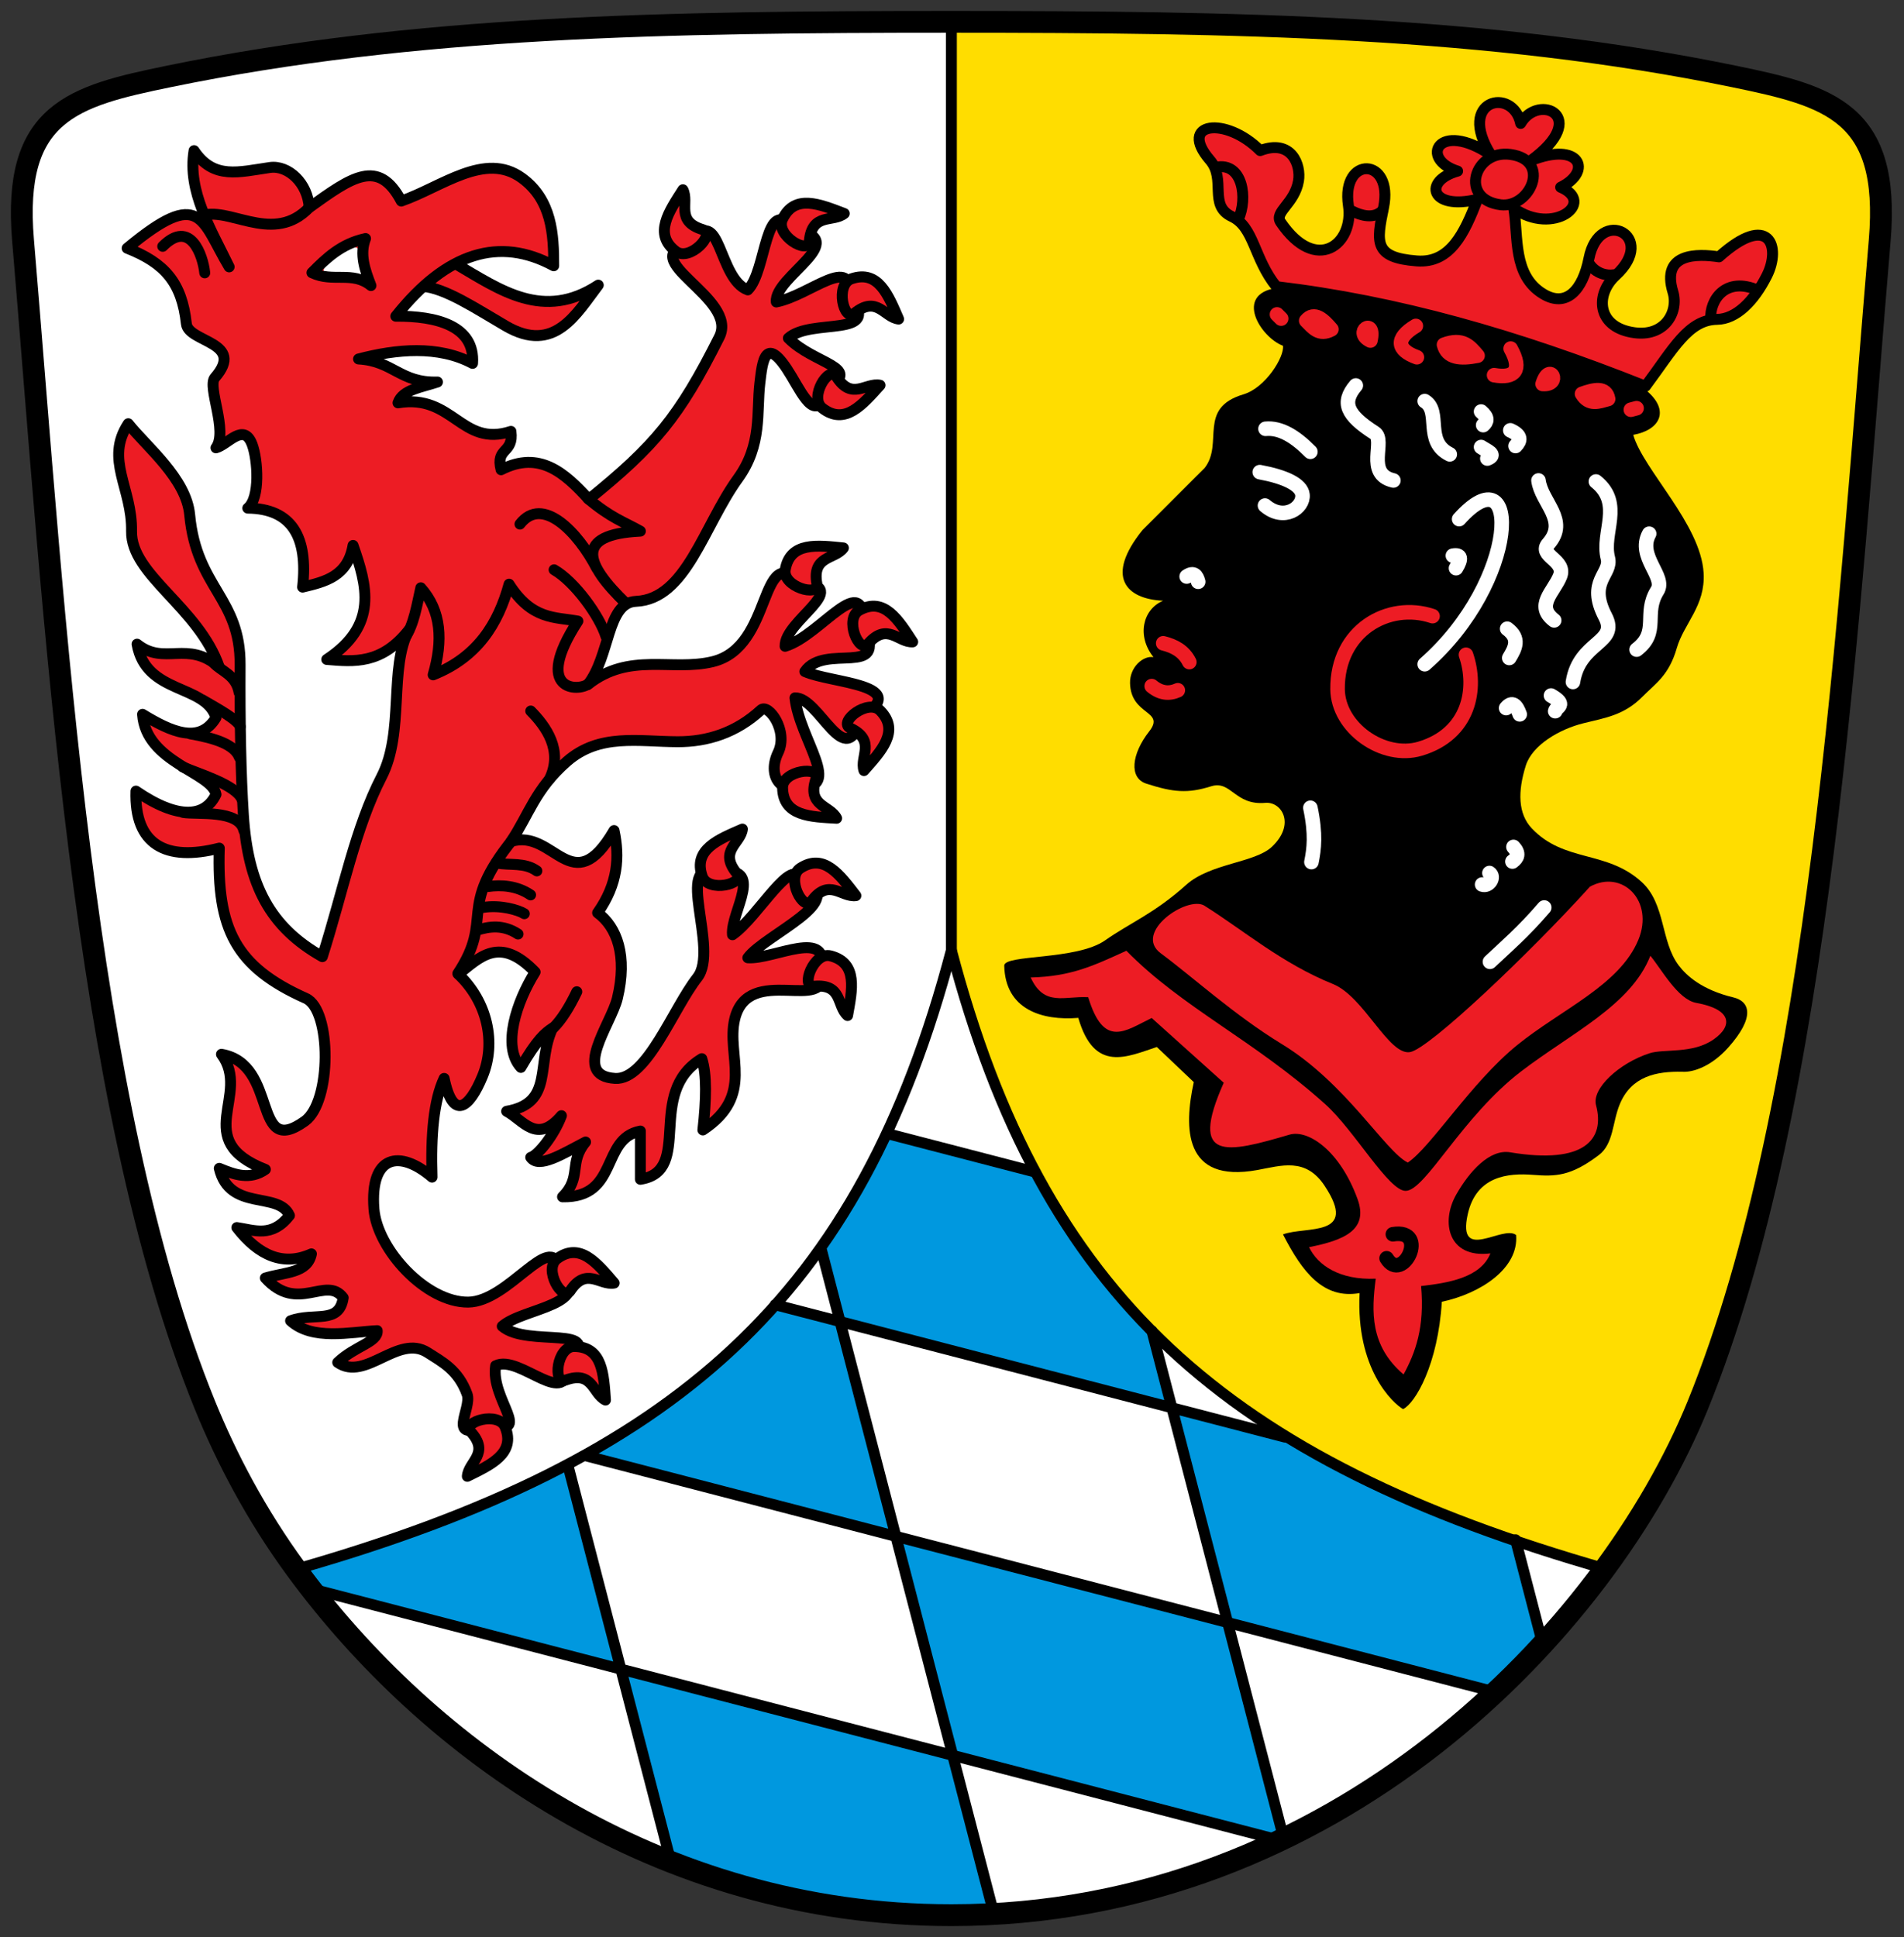
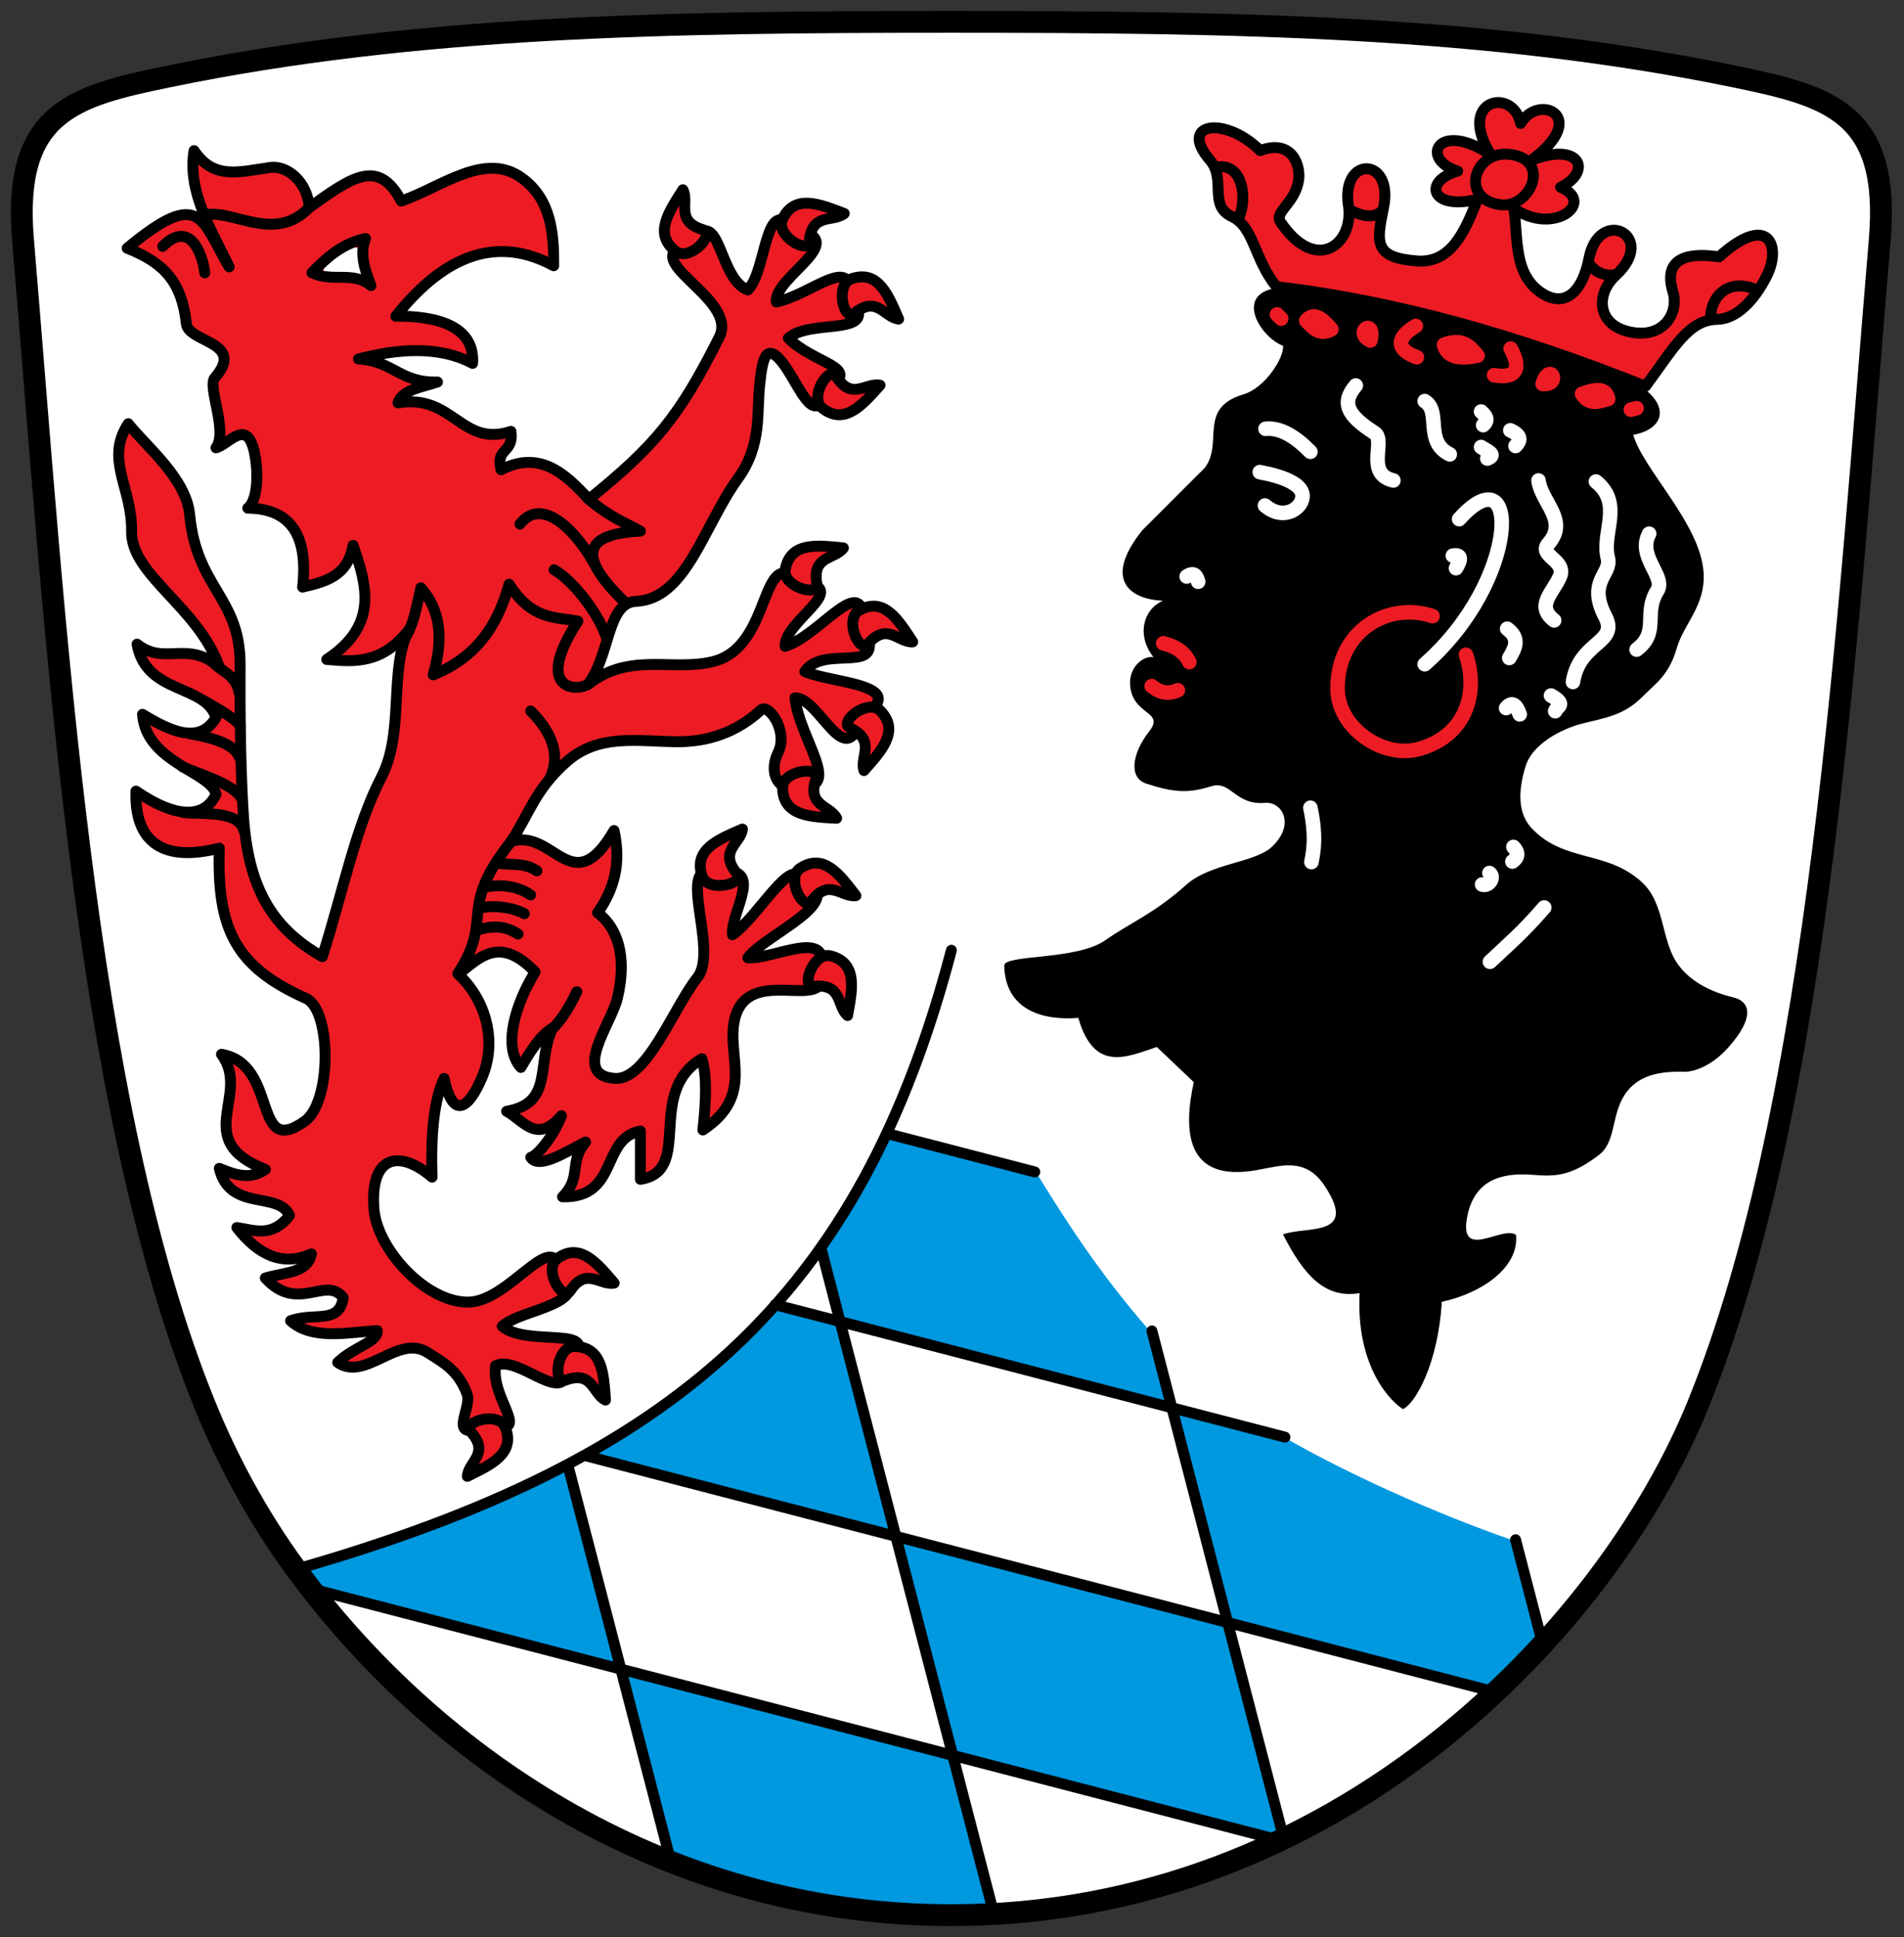
<svg xmlns="http://www.w3.org/2000/svg" height="532" width="523">
  <rect width="100%" height="100%" fill="#333333" stroke="none" />
  <path d="M466.33 386c33.901-83.25 41.25-216.49 50-320 2.979-35.23-13.762-39.597-40-45-67.5-13.899-136.77-15-215-15-78.23 0-147.5 1.101-215 15-26.24 5.403-42.979 9.77-40 45 8.752 103.51 16.1 236.75 50 320 5.865 14.403 13.993 29.987 25 45 36.11 49.25 99.09 95 180 95 105.58 0 179.89-78.34 205-140" fill="#fff" fill-rule="evenodd" />
  <path d="m213.62 357.82 108.17 28.353-4.205-18.637c-14.355-16.1-23.658-30.365-33.391-46.2l-40.12-10.309c-5.784 11.298-13.19 21.859-18.299 31.508l5.03 19.968 42.39 163.47c-25.459.855-73.07-5.099-88.31-13.579l-27.729-110.43c22.596-10.413 39.493-29.842 56.47-44.15m108.11 28.21 29.431 7.801c18.19 10.731 44.542 22.472 65.4 29.543l7.756 28.1c-3.459 4.521-8.825 9.418-13.377 12.701l-249.69-64.59c-3.399 5.207-70.52 28.16-79.926 31.413a292.28 292.28 0 0 0 3.982 4.819l267.8 69.63z" fill="#0f47af" style="fill:#0098df" />
  <g fill-rule="evenodd">
-     <path d="M261.33 261V6c78.23 0 147.5 1.101 215 15 26.24 5.403 42.979 9.77 40 45-8.752 103.51-16.1 236.75-50 320-5.865 14.403-13.993 29.987-25 45-105-30-155-75-180-170" fill="gold" stroke="#000" stroke-width="3" style="fill:#fd0" />
    <path d="M275.85 265.23c-.07-3.177 19.871-1.412 27.768-7 6.614-4.68 13.393-7.279 22.243-15.232 6.597-5.928 18.852-6 23.539-10.451 6.56-6.225 2.628-12.432-1.819-12.04-8.475.754-9.348-6.288-14.922-4.544-6.43 2.01-10.364 1.664-17.793-.74-4.81-1.557-4.067-8.128.799-14.341 4.542-5.799-5.061-4.264-5.26-13.265-.099-4.47 3.688-7.637 6.441-7.125-4.645-5.789-2.976-13.13 2.63-15.498-10.218-.475-15.998-6.59-5.642-19.418l17.09-17.08c5.263-6.796-2.094-16.392 10.646-20.19 6.079-1.81 11.285-10.344 10.843-13.339-6.149-2.314-13.539-14.15-1.692-15.891 33.22 5.365 69.26 12.919 101.43 28.11 6.75 5.592 3.762 10.957-3.528 12.25 2.755 9.592 18.549 24.504 19.335 37.922.53 9.06-5.404 13.84-7.377 20.668-2.157 7.467-5.766 9.63-9.49 13.382-4.959 4.995-10.05 5.737-16.1 7.222-6.546 1.606-14.1 5.963-15.883 11.653-2.227 7.114-2.16 13.211 1.663 17.241 8.967 9.452 20.562 5.911 30.2 14.744 6.558 6.01 5.164 16.284 10.13 22.864 2.135 2.829 6.372 6.724 15.03 8.805 4.56 1.096 6.05 5.415-1.434 13.797-4.481 5.02-9.533 6.857-12.65 6.626-6.952-.135-13.904 1.138-17.12 8.92-2.068 4.997-1.67 10.865-5.766 13.971-7.693 5.833-11.903 5.904-18.07 5.422-6.725-.526-15.584.227-17.93 10.845-2.971 13.444 9.67 2.78 13.282 5.679.807 9.125-9.736 16.09-20.395 18.332-1.046 17.17-7.275 27.867-10.641 29.484-2.872-1.626-13.01-11.08-11.941-31.866-9.902 1.737-15.712-5.681-21.05-16.12 6.257-2.353 20.895.964 11.443-13.339-5.213-7.889-11.886-5.537-18.532-4.332-20.311 3.68-20.12-11.699-17.409-24.15l-10.156-9.643c-8.131 2.651-17.17 7.238-21.571-8-9.969.812-20.07-2.277-20.339-14.342" style="fill:#000" />
    <g fill="red">
      <g stroke="#000" stroke-linejoin="round" stroke-linecap="round" stroke-width="3">
-         <path d="M125.35 72.58c12.07 7.07 23.969 15.629 38.988 5.727-6.05 7.907-12.03 19.02-25.425 11.216-8.237-4.796-16.542-10.38-22.861-10.884" style="fill:#ed1c24" />
        <path d="M136.15 375.1c6.579-3.32 20.15 12.861 19.879-.904 10.745-10.677-11.199-3.98-18.07-9.94 5.734-5.124 26.12-5.773 15.662-15.964-2.309-10.397-13.919 9.215-25 9.337-11.579.128-25.06-14.513-25.903-25.602-1.13-14.891 7.082-16.314 15.964-8.735-.375-11.625.479-21.1 3.313-27.11 2.43 11.713 6.9 8.209 10.542-.602 3.81-9.216 1.348-20.482-6.626-28.01 5.863-4.626 11.342-10.715 21.08-.602-5.095 8.119-9.196 20.48-3.916 26.2 4.432-7.669 6.67-9.488 8.735-10.843-4.665 9.891.491 20.615-12.65 22.891 4.59 2.408 8.242 9.195 15.06 1.205-2.01 5.349-6.426 10.903-8.434 11.446 2.209 3.213 8.835-1 15.06-4.217-4.75 5.738-.905 9.636-6.325 15.06 15.555.296 10.409-16.01 21.385-18.07v13.253c14.738-2.307 1.226-23.679 16.867-33.13 1.417 4.331 1.216 11.36.301 19.578 14.428-9.534 6.364-20.418 8.735-30.421 3.707-15.638 26.23-1.126 23.795-13.253 2.69-12.182-13.03-3.107-20.18-3.614 4.717-6.397 28.545-15.929 14.859-21.14-2.575-7.627-12.07 10.03-19.08 14.817-.586-6.337 9.47-19.376-4.217-17.17-12.05-3.966.694 21.15-5.422 28.915-6.661 8.46-13.891 28.23-22.59 27.71-12.149-.732-1.107-14.915.602-21.988 2.816-11.652-.097-19.6-5.422-23.494 5.639-7.989 6.074-15.4 4.518-22.59-11.546 19.796-16.466-.723-28.313 3.01 4.901-7.285 6.593-14.33 15.361-21.988 8.93-7.799 19.614-5.455 30.421-5.422 8.19.025 16.09-2.461 22.891-8.735 2-1.848 7.591 5.705 4.709 11.696-3.033 6.304.812 11.174 5.532 9.388 12.635 1.023.283-13.06-.904-24.397 6.654-.244 13.941 20.995 18.07 5.422 14.637-9.173-8.06-9.387-15.361-12.65 5.429-7.927 22.903 1.854 16.265-12.05.265-16.807-11.722 2.096-21.686 5.12-.249-7.01 18.649-16.24 4.518-17.47-11.903-11.518-7.507 17.599-24.397 21.686-11.274 2.728-22.891-2.749-34.34 6.325 6.237-7.831 5.184-22.55 13.253-22.891 13.78-.583 18.529-20.623 28.01-33.734 6.724-9.298 5.078-18.18 6.02-26.2.68-5.771 1.419-14.174 8.735-1.807 3.507 5.928 7.03 13.13 9.94 3.01 9.631-5.57-3.899-6.482-10.843-13.554 6.19-5.64 26.17.136 16.867-11.446.949-11.886-10.855-.34-20.18 1.506-.737-6.928 21.352-17.17 4.819-19.879-8.09-10.167-7.365 11.361-12.65 16.566-8.207-2.949-7.472-24.22-15.662-12.952-16.36 4.422 13.314 14.982 7.831 25.903-11.07 22.05-17.723 29.909-35.843 44.577-6.612-7.254-13.536-13.511-24.1-8.132-1.604-6.225 3.546-4.317 2.711-10.542-13.654 4.465-15.863-10.38-31.02-7.831 1.242-3.687 6.613-4.277 10.843-5.723-10.252.31-12.12-5.787-21.686-6.325 10.406-2.725 21.882-3.815 31.32 1.205.722-10.331-9.969-13.05-21.08-12.952 14.05-17.649 28.519-21.908 43.37-13.855.02-8.534-.482-18.09-8.735-24.1-10.168-7.402-22 2.466-33.13 6.325-6.3-11.867-13.552-6.627-25.301 1.807-.339-6.689-5.756-11.746-10.803-11.02-8.457 1.21-15.451 3.431-20.822-4.638-1.85 11.205 4.596 21.488 9.638 31.927-7.689-12.837-7.572-22.1-28.01-5.12 10.286 4.066 15.02 9.371 16.265 20.783.558 5.104 16.381 4.958 7.831 14.759-2.185 2.505 3.695 14.699.301 19.277 3.313-.884 7.63-7.114 9.94-.904 1.553 4.176 2.248 14.698-1.205 17.47 12.11.136 16.597 7.9 15.06 21.686 6.177-1.477 12.379-2.917 13.855-11.446 3.822 10.983 7.04 21.914-7.229 31.32 7.53.622 15.06 1.42 22.59-8.132-5.585 10.422-1.164 28.03-7.53 40.36-7.18 13.904-10.548 31.39-16.265 49.4-14.397-8.137-20.447-19.705-21.686-38.855-.721-11.145-.994-25.395-.904-41.26.106-18.581-11.956-21.05-13.855-41.26-.938-9.986-11.855-18.683-16.867-25-6.5 9.831 1.122 17.679.904 29.517-.223 12.05 18.387 20.826 24.1 37.35-8.735-7.601-15.06-.287-22.59-6.325 2.443 13.923 18.833 10.851 21.686 20.18-4.463 7.419-12.342 3.881-20.18-.904.926 13.285 19.02 15.892 20.18 21.988-2.979 6.289-10.36 7.06-21.988-.904-.467 14.664 8.123 19.441 22.891 15.662-.689 22.21 4.397 32.598 23.795 41.26 7.05 3.151 7.117 28.435-.301 33.734-14.656 10.47-7.01-15.65-22.891-18.373 8.315 11.156-8.607 23.612 12.05 31.626-4.217 2.967-8.434 1.458-12.65-.301 2.832 11.986 16.317 6.167 19.277 12.952-4.819 6.179-9.638 4.02-14.458 3.313 6.05 7.823 12.822 10.648 20.482 7.229-1.107 5.319-7 4.945-12.65 6.626 8.858 9.818 16.695-.803 21.385 5.422-1.105 7.429-7.928 3.918-14.458 6.325 6.01 5.497 16.321 3.088 23.795 2.711.266 3.157-6.164 4.244-10.843 8.735 7.63 5.342 16.609-7.92 24.698-2.711 3.909 2.517 8.431 4.738 10.843 11.446 1.427 3.968-6.12 13.644 5.723 8.434 12.813 3.316.642-6.957 2.108-16.265zM350.6 78.72c32.8 3.876 65.935 13.205 101.39 27.364 7.581-10.151 11.73-18.266 19.648-18.37 5.192-.068 10.11-4.869 13.704-12.03 3.93-7.828.723-17.618-13.157-5.141-5.859-.864-15.969-1.212-12.655 9.649 1.715 5.621-2.539 13.274-12.34 10.852-8.644-2.137-8.774-10.47-3.401-15.383 11.832-10.82-4.491-19.2-7.329-4.672-1.703 8.718-6.225 13.593-12.597 9.723-8.43-5.119-6.752-15.831-8.06-23.499 10.903 7.688 22.705-1.614 12.877-5.786 8.928-4.384 5.297-12.76-8.2-7.31 16.693-12.142 2.11-18.703-2.778-10.215-2.11-10.132-17.784-6.623-8.197 8.628-14.445-9.691-19.715 1.163-9.116 4.467-9.566 2.672-7.534 10.878 5.447 7.737-3.602 9.379-7.481 17.642-16.682 16.93-11.856-.917-11.07-5.111-9.11-14.674 2.846-13.899-11.723-14.304-9.658-.559 1.602 10.666-8.859 18.951-18.604 4.611-1.917-2.822 3.817-5.05 4.894-11.352.733-4.292-1.82-11.643-10.524-8.33-9.505-9.545-22.733-7.745-13.808 2.595 4.577 5.303-.491 12.468 6.01 15.511 6.185 2.896 5.975 11.472 12.248 19.255z" style="fill:#ed1c24" />
      </g>
-       <path d="M330.88 248.78c10.561 6.618 21.22 15.819 35.28 21.49 8.515 3.434 15.305 19.708 21.18 18.685 5.241-.912 32.931-27.22 49.4-45.44 8.85-4.832 17.728 3.89 13.276 14.643-5.149 12.438-21.2 19.08-33.3 28.9-12.603 10.234-23.643 27.966-30.01 32.24-6.205-3.03-16.909-21.763-34.649-32.571-12.953-7.892-24.332-18.322-33.21-24.901-7.706-5.708 7.334-16 12.04-13.06" style="fill:#ed1c24" />
-       <path d="M309.41 261.13c15.346 15.65 34.871 24.427 54.59 42.11 8.098 7.263 17.46 23.933 22.14 23.831 5.449-.119 15.42-20.375 31.727-32.843 13.666-10.448 30.16-18.15 35.455-31.725 3.036 3.631 7.546 12.03 12.621 12.941 9.773 1.75 10.128 6.276 4.762 10.03-5.807 4.065-13.61 2.505-17.642 3.815-8.261 2.684-15.889 9.664-14.658 14.257 2.476 9.243-2.989 16.366-23.593 12.937-5.591-.93-11.12 5.116-14.816 11.619-4.307 7.574-2.201 17.585 9.402 16.14-2.726 6.738-11.662 8.115-19.05 8.973 1.016 11.367-1.545 18.263-4.807 24.281-9.291-7.906-8.811-17.357-7.646-26.309-9.932.447-15.943-3.702-18.316-8.654 9.705-1.911 16.395-4.768 13.312-13.229-4.852-13.315-13.575-19.17-18.698-17.666-17.225 5.059-27.793 7.592-18.05-14.261l-19.792-17.785c-7.273 3.511-13.12 8.504-17.441-5.708-6.551-.383-12.07 2.709-15.805-5.422 11.206-.273 17.322-3.258 26.303-7.342" style="fill:#ed1c24" />
      <path d="M185.64 69.04c-6.253-4.724-1.888-10.946 1.941-16.925 1.816 3.543-2.163 8.63 5.494 10.961 3.628 1.104-3.596 8.864-7.434 5.964z" stroke="#000" stroke-linejoin="round" stroke-linecap="round" stroke-width="3" style="fill:#ed1c24" />
    </g>
    <g fill="none" stroke-linejoin="round" stroke-linecap="round">
      <g stroke-width="4">
-         <path d="M382.6 338.99c10.218-1.675 2.632 13.768-1.72 6.595" stroke="#000" />
        <path d="M406.83 122.78c1.549 1.051 4.477 2.103 1.72 3.154m-1.72-12.904c1.964 1.686 1.65 2.802.573 3.728m7.455 1.434c3.185 1.434 2.801 2.867 1.434 4.301m-24.947-12.33c4.662 2.855-.288 11.09 6.882 14.624m27.815 66.24c4.581 2.633 1.383 3.044 1.147 4.301m-4.588-63.37c.781 6.074 8.353 10.939 2.723 17.363-2.913 3.324 4.979 4.517 3.187 8.952-1.748 4.326-6.899 8.07-1.608 12.11m11.47-38.14c7.657 6.16 1.487 14.08 3.279 21.01 1.151 4.45-5.8 6.321-.705 16.09 3.826 7.335-7.127 6.735-8.883 17.96m20.933-40.718c-3.418 6.26 4.69 11.746 2.25 15.625-4 6.357.755 11.281-5.691 16.204m-35.844 16.06c1.672-2 2.818-.848 3.728 1.72m-1.72 36.417c1.629 1.769 1.131 3.01-.287 4.01m-6.308 3.154c1.565 1.051-.138 3.823-2.01 3.154m6.882-70.25c3.62 2.676 2.197 5.353.573 8.03m-15.484-28.1c2.198-.382 2.485.765.86 3.441m.86-13.477c17.05-18.979 16.748 16.885-9.463 39.858m-18.925-76.56c-3.989 4.698-2.531 8.099 5.152 13.02 3.198 2.05-2.712 11.28 5.171 13.07m-36.704-2.294c6.817 1.255 11.441 3.371 11.734 6.216.367 3.556-5.063 7.448-10.301 2.96m-21.506 19.499c1.957-1.333 2.714-.267 3.154 1.434m18.495-42.01c4.11-.405 8.22 2.134 12.33 6.308m.287 112.69c.718-3.615 1.251-7.537-.287-14.911m49.32 42.3c4.342-4.123 9.01-8.02 14.911-14.911" stroke="#fff" />
        <path d="M423.74 105.46c1.956-6.323 5.272.379 0 0m-8.783-9.724c3.281 5.915 1.115 8.322-4.558 7.301m31.33 6.544c-2.557.691-5.179 1.825-7.165-1.414 3.208-1.135 6.582-1.985 7.165 1.414m6.243 2.952 1.567-.418m-73.11-18.588c1.475-6.452-4.752-2.313 0 0m20.22 1.147c.884 3.63 4.528 3.95 9.217 3.01-2.186-2.574-4.049-4.914-9.217-3.01m-7.742-5.161c-5.803 3.475-5.135 6.644.287 8.602m-30.395-10.04c1.867 1.879 3.568 4.174 6.909 2.366-2.208-2.59-4.702-5.02-6.909-2.366m-6.882-.573-1.147-1.147m-34.41 102.08c2.39 1.984 4.779 2.22 7.169 1.147m-4.01-12.904c3.03.761 5.66 2.119 7.169 5.161m66.812-12.617c-12.158-4.096-26.26 3.97-26.09 20.07.112 10.622 12.555 19.345 22.653 16.345 13.677-4.064 15.788-16.637 12.617-25.807" stroke="red" style="stroke:#ed1c24" />
      </g>
      <path d="M436.58 72.48c1.816 2.704 4.849 3.31 6.665 2.986m26.668 12.33c-.369-5.498 4.159-11.945 12.953-8.08m-148.87-33.787c7.409-1.5 8.791 8.619 6.155 14.288m72.13-3.965c-11.546-1.415-7.412-15.18 2.59-13.838 11.388 1.528 5.476 14.749-2.59 13.838m-40.862 1.72c2.39 1.215 5.996 2.306 8.385-.203" stroke="#000" stroke-width="3" />
    </g>
  </g>
  <path d="M98.82 68.911c.874 1.608 3.753 5.595.593 7.313s-9.441.803-10.315-.805c-.874-1.608.979-4.305 4.138-6.02 3.16-1.718 4.71-2.093 5.584-.485" fill="#fff" />
  <g fill-rule="evenodd" stroke="#000" stroke-linejoin="round" stroke-linecap="round">
    <g fill="red" stroke-width="3">
      <path d="M214.94 60.22c3.338-7.09 10.324-4.098 16.962-1.579-3.094 2.505-8.89-.343-9.597 7.629-.335 3.777-9.414-1.698-7.365-6.05zM233.88 76.57c7.411-2.549 10.135 4.546 12.957 11.06-3.953-.472-5.951-6.614-12.16-1.563-2.942 2.393-5.345-7.933-.796-9.498zM225.92 112.13c6.205 4.787 11.06-1.062 15.816-6.331-3.896-.818-7.755 4.36-12.02-2.412-2.02-3.209-7.603 5.804-3.795 8.743zM215.7 156.43c1.378-7.715 8.902-6.643 15.967-5.939-2.335 3.224-8.673 1.982-7.282 9.864.659 3.734-9.531.811-8.685-3.925zM236.05 167.6c6.868-3.775 10.762 2.751 14.653 8.69-3.975.209-6.992-5.502-12.249.533-2.491 2.859-6.619-6.905-2.404-9.223zM241.81 195.2c5.462 5.62.202 11.11-4.491 16.433-1.256-3.778 3.45-8.201-3.764-11.668-3.418-1.643 4.902-8.214 8.255-4.765zM214.96 216.38c.161 7.835 7.76 7.948 14.848 8.351-1.805-3.548-8.259-3.307-5.658-10.877 1.232-3.586-9.289-2.284-9.19 2.526zM192.89 240.68c-2.561-7.406 4.529-10.143 11.04-12.975-.465 3.954-6.604 5.962-1.543 12.163 2.398 2.938-7.924 5.358-9.496.812zM219.81 238.47c6.552-4.3 10.944 1.903 15.286 7.52-3.947.519-7.4-4.94-12.17 1.488-2.26 3.045-7.138-6.368-3.116-9.01zM228.15 262.53c7.582 1.981 5.923 9.397 4.665 16.384-3.03-2.582-1.294-8.802-9.261-8.03-3.775.364-.059-9.565 4.596-8.35zM153.04 345.69c6.316-4.639 11.03 1.323 15.661 6.703-3.914.726-7.65-4.543-12.07 2.127-2.096 3.16-7.464-5.983-3.587-8.83zM157.72 369.82c7.837.029 8.08 7.625 8.599 14.706-3.578-1.745-3.446-8.203-10.97-5.474-3.565 1.293-2.44-9.249 2.371-9.231zM138.77 391.98c2.917 7.274-4.03 10.35-10.398 13.494.273-3.972 6.307-6.275.952-12.223-2.537-2.818 7.655-5.736 9.446-1.271z" style="fill:#ed1c24" />
    </g>
    <g fill="none">
      <path d="M466.33 386c33.901-83.25 41.25-216.49 50-320 2.979-35.23-13.762-39.597-40-45-67.5-13.899-136.77-15-215-15-78.23 0-147.5 1.101-215 15-26.24 5.403-42.979 9.77-40 45 8.752 103.51 16.1 236.75 50 320 5.865 14.403 13.993 29.987 25 45 36.11 49.25 99.09 95 180 95 105.58 0 179.89-78.34 205-140" stroke-width="6" />
      <path d="M52.28 201.55c6.989 1.237 12.152 2.967 13.476 6.453m-10.01-15.701c3.98 2.311 9.569 5.367 10.25 7.261m-7.234-17.419c2.091 2.288 6.05 3.186 6.916 8.06M50.2 210.632c4.654 2.027 14.342 4.813 16.23 8.805m-16.11 3.707c3.732.649 15.311-.898 16.665 4.933m44.25-52.892c2.522-3.737 3.317-9.27 4.357-13.748 5.672 6.317 6.114 14.536 3.387 23.908 12.143-4.839 17.852-13.966 20.855-24.898 6.301 9.884 12.602 8.961 18.903 10.14-12.624 19.422.316 19.475 2.983 17.17M44.7 67.657c7.542-7.559 11.02 2.367 11.542 7.282m95.96 81.55c5.682 3.26 12.489 12.675 14.266 18.348m-5.02-37.949c6.286 5.346 9.91 6.431 14.456 8.993-18.473.904-15.11 9.09-3.916 19.879m-29.16-21.816c6.147-7.97 15.943 2.175 21.13 12.234m-18.17 39.1c4.154 4.194 9 10.833 5.149 18.7m-9.968 16.413c-15.81 19.493-4.983 21.514-15.217 37m32.686 4.993c-2.118 4.434-4.235 7.699-6.353 9.838m-95.57-223.25c7.968-1.433 19.776 8.478 29.354-3.01m-.188 18.941c3.994-4.044 8.108-7.968 14.725-9.388-1.714 4.308-.168 8.616 1.487 12.923-5.04-4.106-10.497-.773-16.212-3.535m50.888 162.14c3.393.695 7.503-.28 10.896 2.151m-13.477 4.301c3.728-.529 8.03-.235 11.757 2.294m-13.05 3.441c4.75-.788 9.698.698 11.327 1.72m-13.19 4.588c3.648-1.179 7.44-1.635 11.47 1m-60.971 174.45c105-30 155-75 180-170m-17.792 50.31 40.695 10.57m-123.07 78.03 249.37 64.772m-325.23-28.38 264.94 68.817m-137.33-146.77 140.04 36.37m-127.42-51.818 47.44 182.64m43.44-159.99 35.929 138.33m-196.31-101.28 28.18 108.48m232.09-88.18 7.381 28.418" stroke-width="3" />
    </g>
  </g>
</svg>